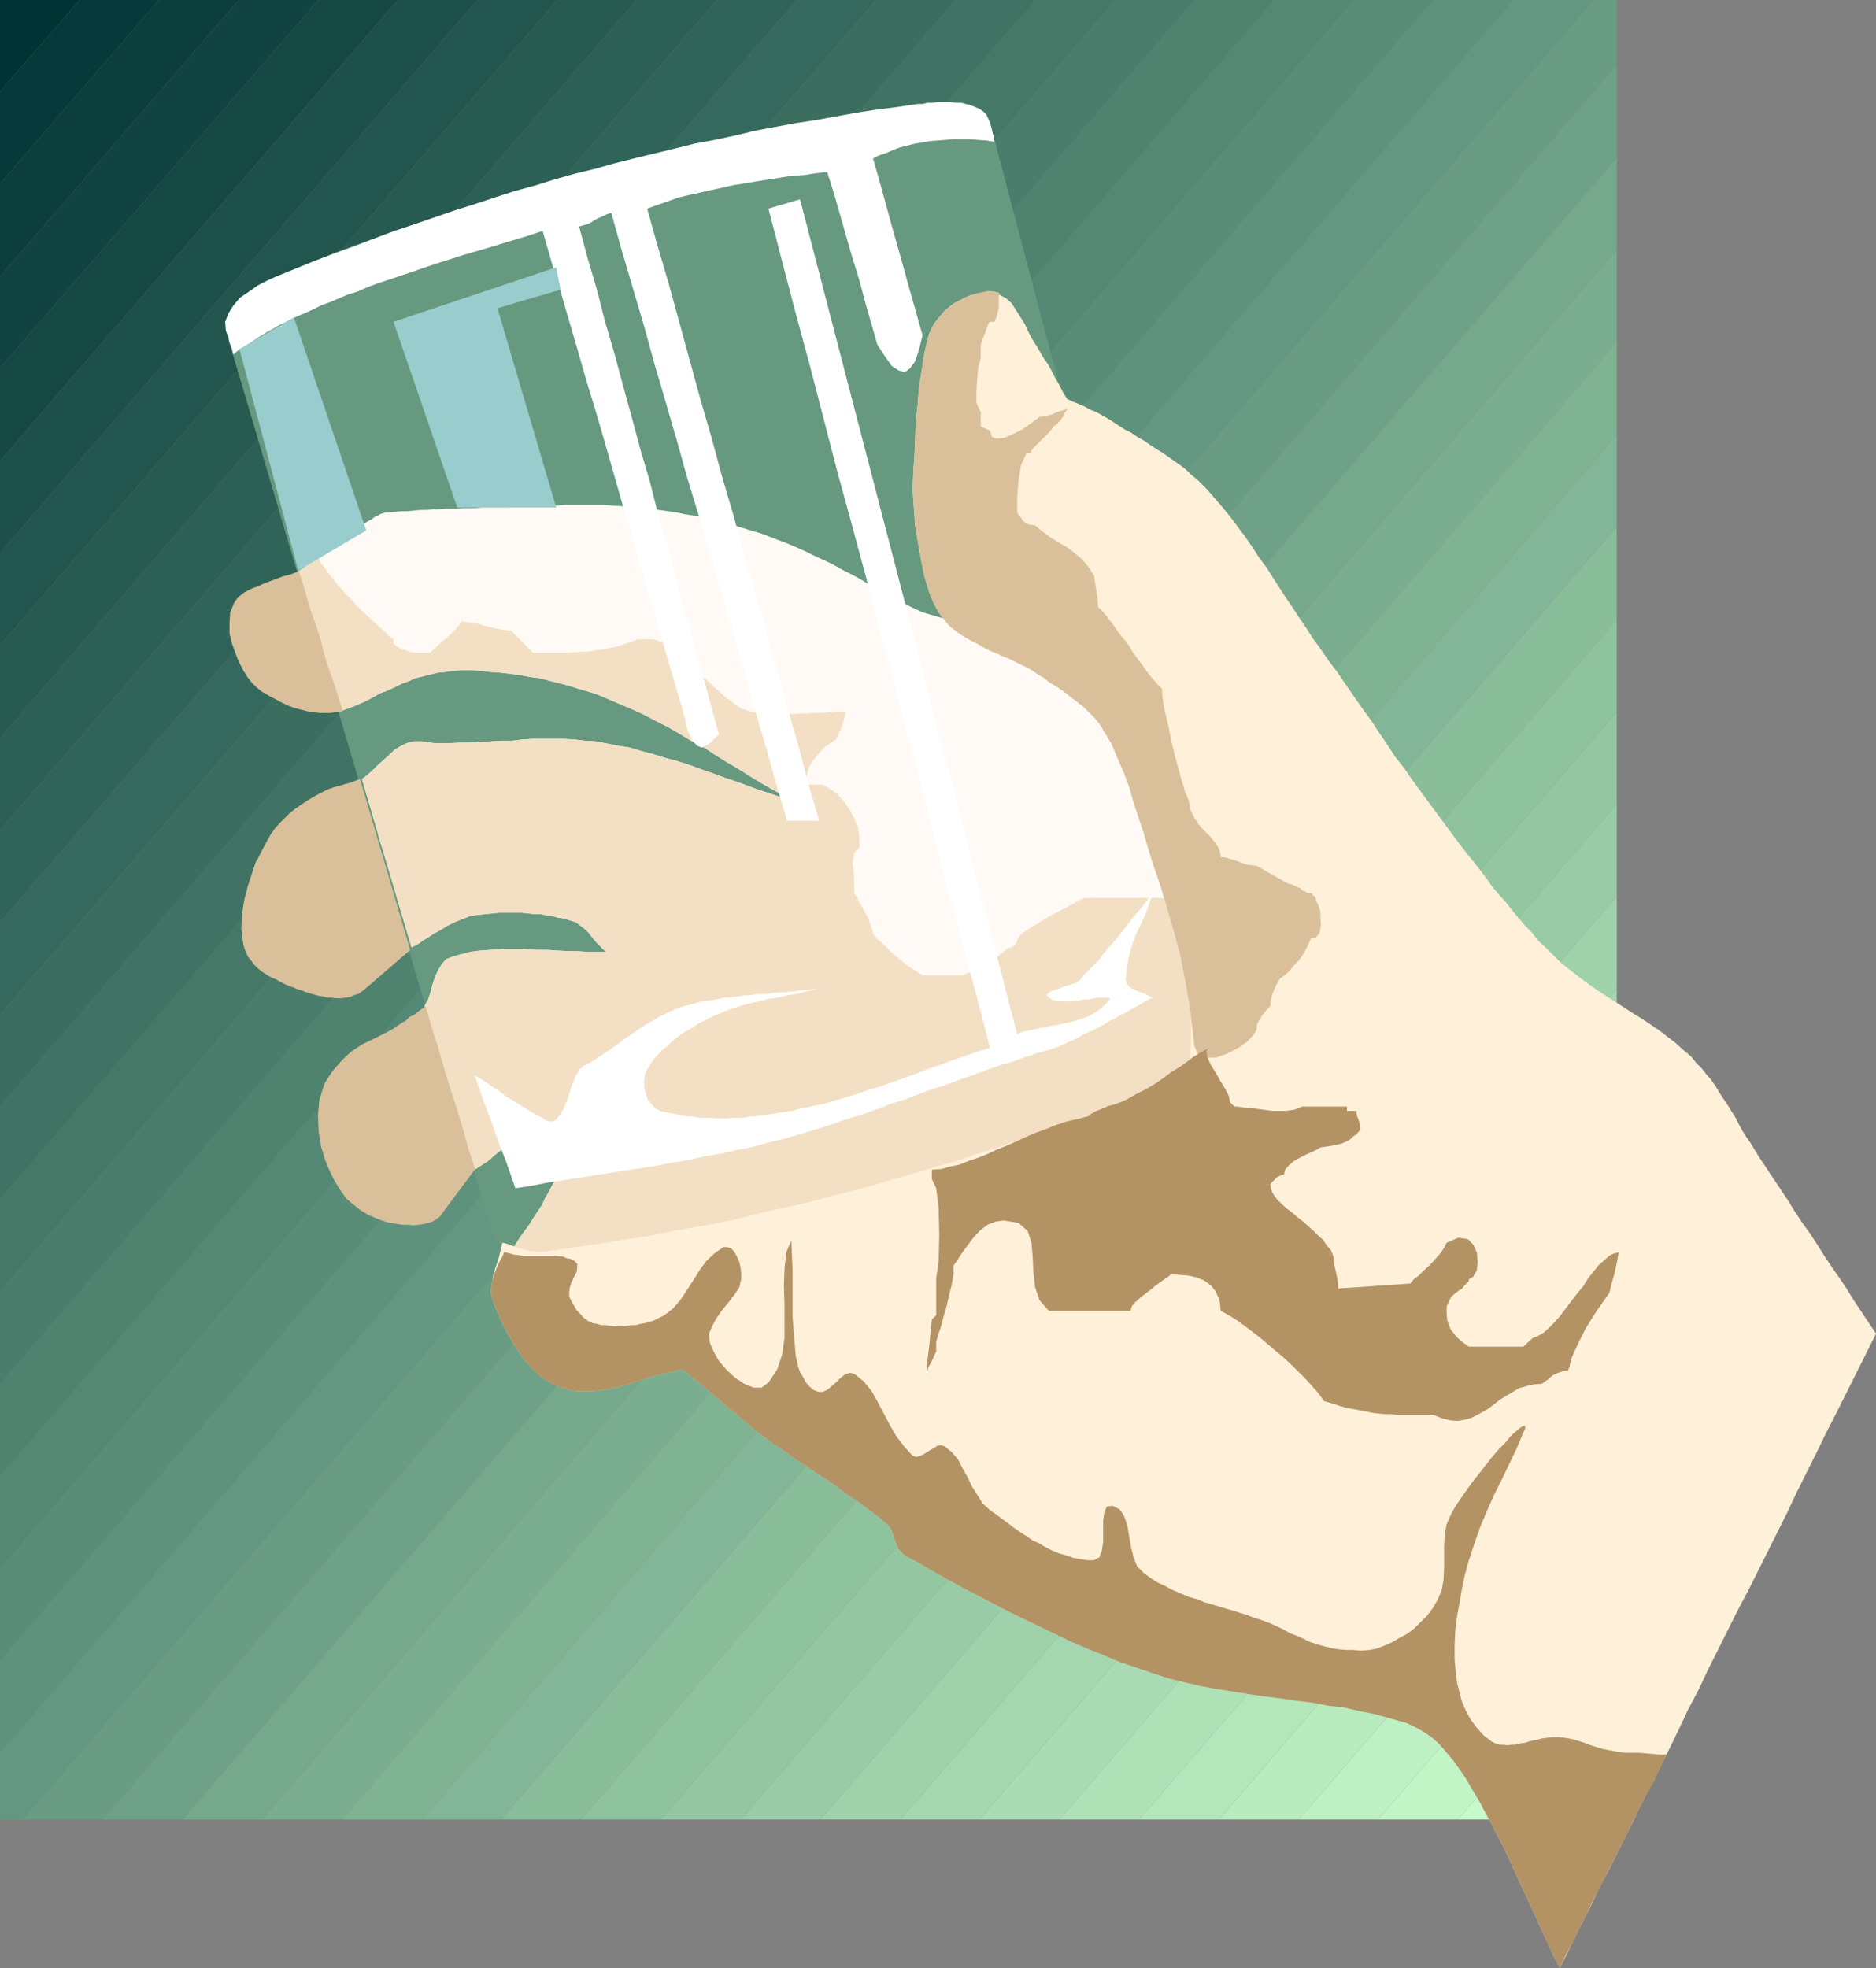
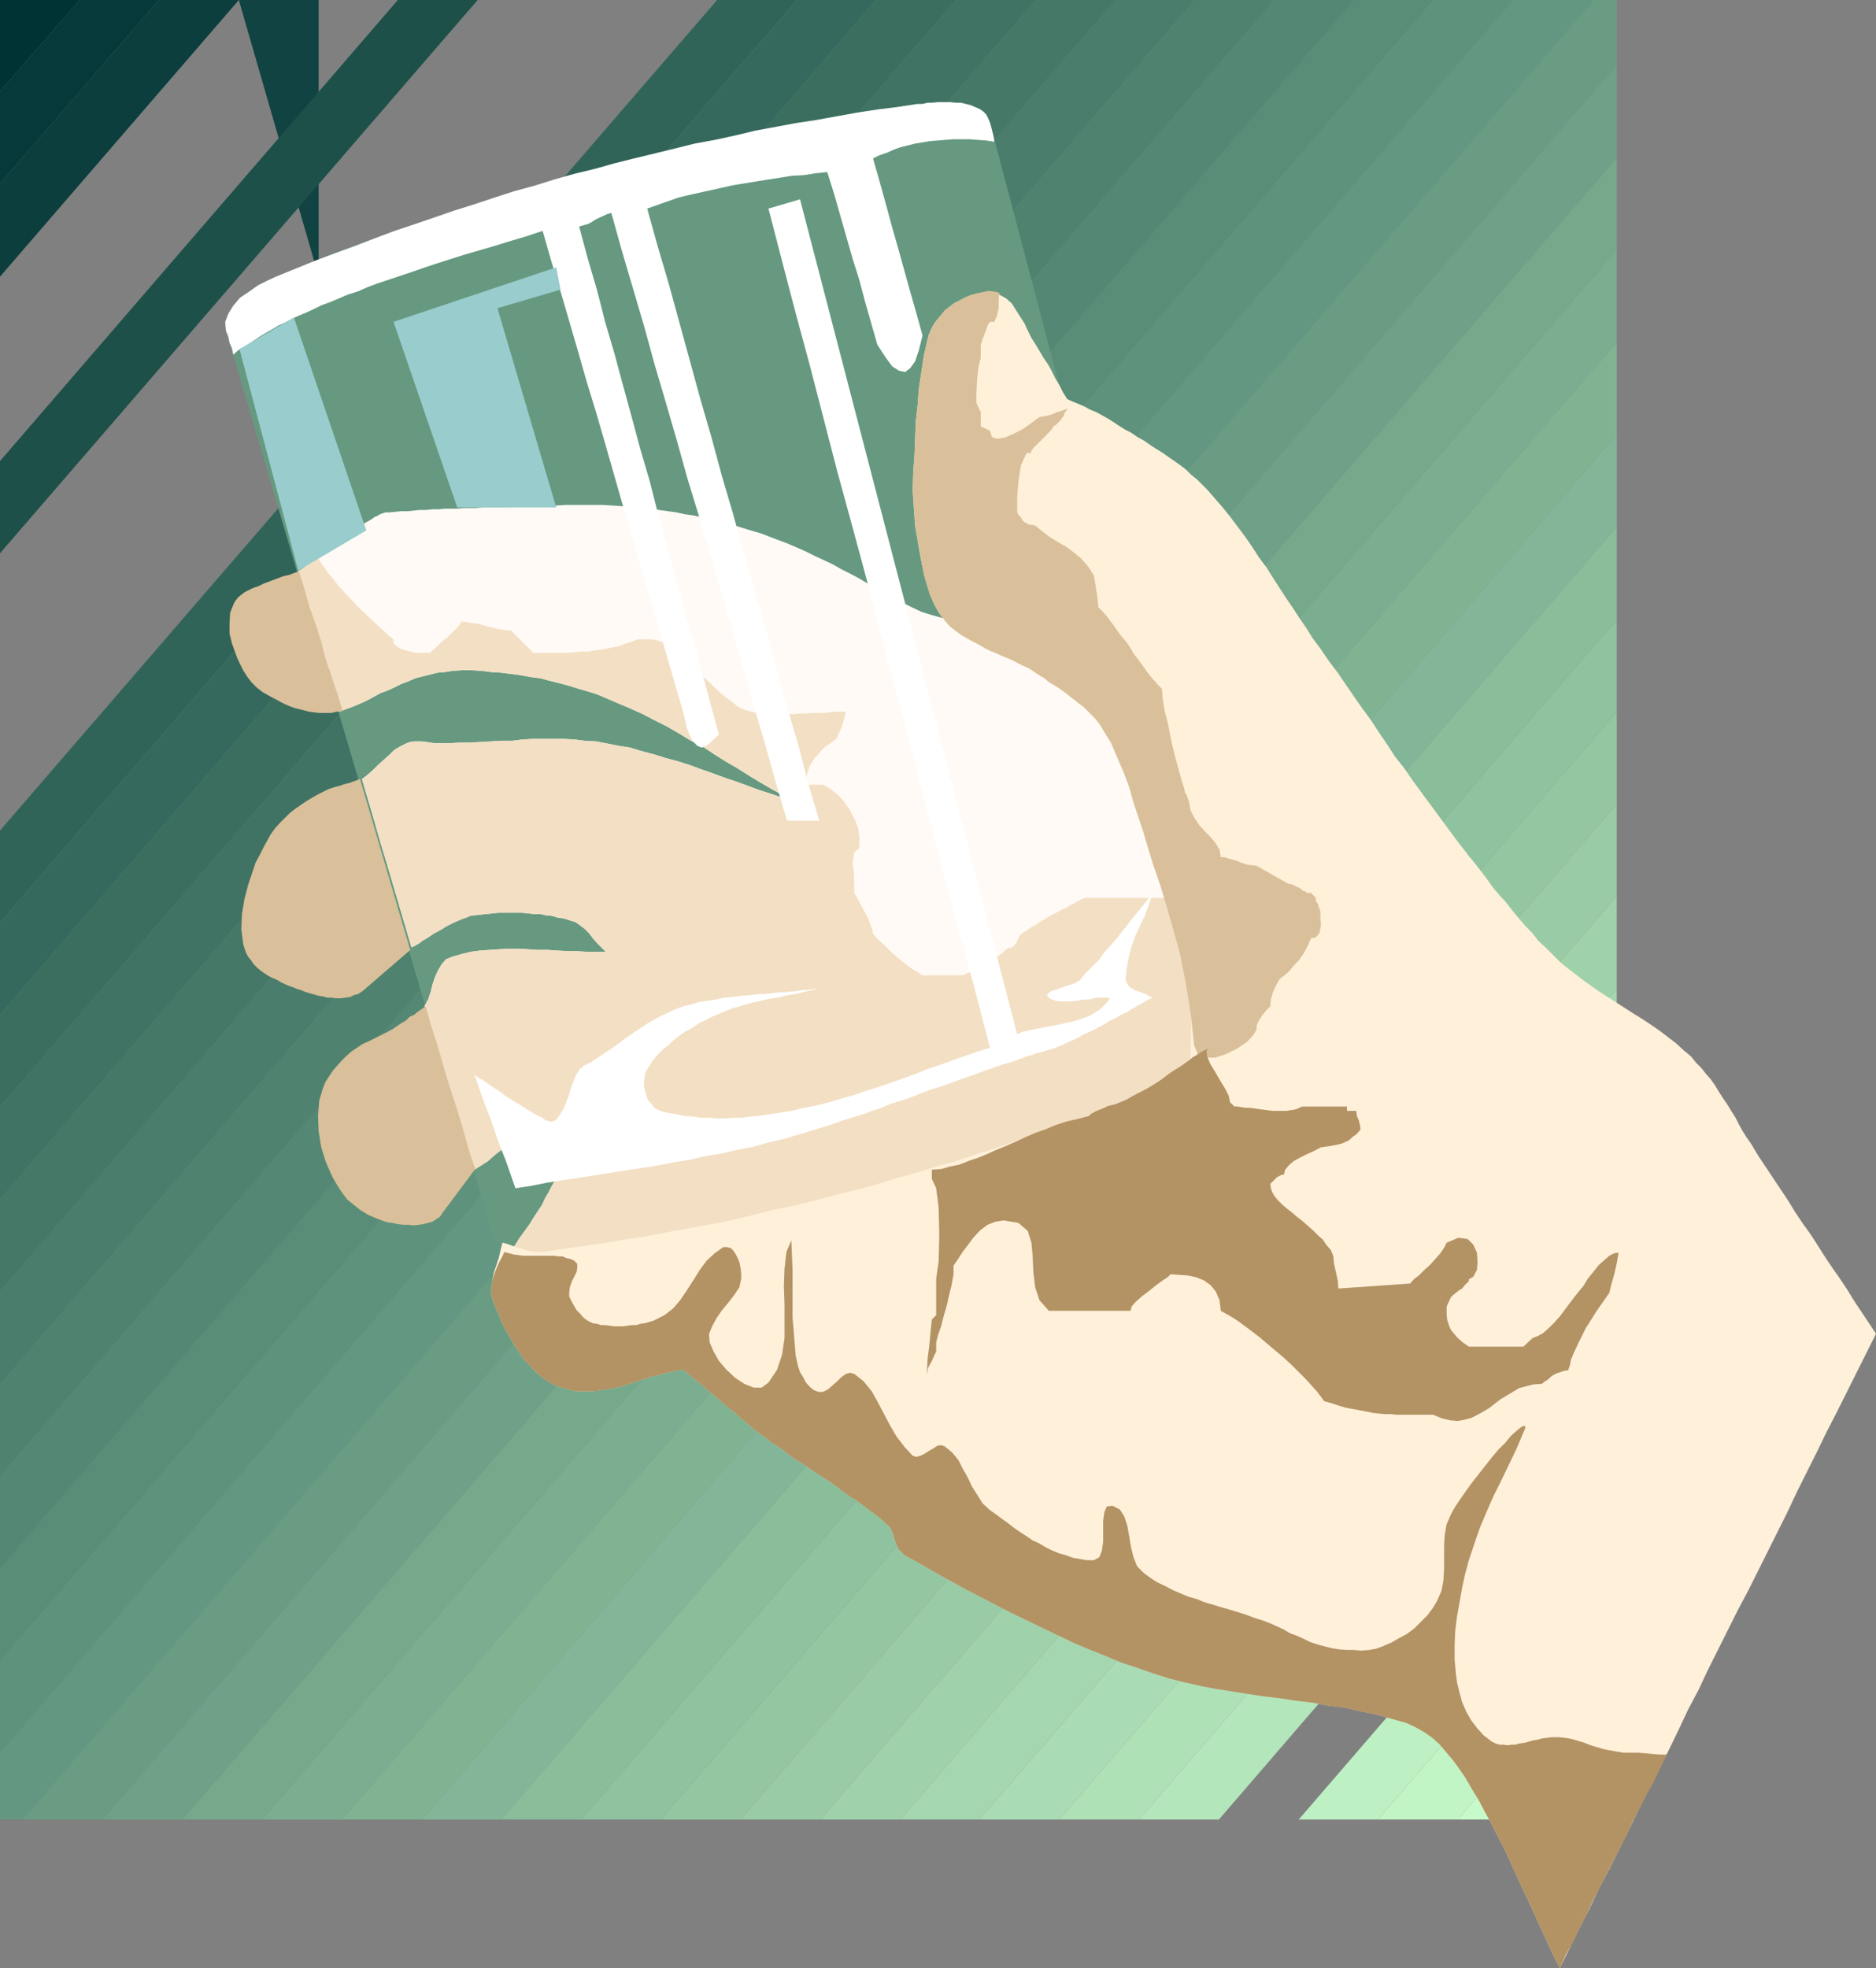
<svg xmlns="http://www.w3.org/2000/svg" xmlns:ns1="http://sodipodi.sourceforge.net/DTD/sodipodi-0.dtd" xmlns:ns2="http://www.inkscape.org/namespaces/inkscape" version="1.0" width="129.638mm" height="135.968mm" id="svg54" ns1:docname="Glass.wmf">
  <rect width="100%" height="100%" fill="#808080" stroke="none" />
  <ns1:namedview id="namedview54" pagecolor="#ffffff" bordercolor="#000000" borderopacity="0.25" ns2:showpageshadow="2" ns2:pageopacity="0.0" ns2:pagecheckerboard="0" ns2:deskcolor="#d1d1d1" ns2:document-units="mm" />
  <defs id="defs1">
    <pattern id="WMFhbasepattern" patternUnits="userSpaceOnUse" width="6" height="6" x="0" y="0" />
  </defs>
  <path style="fill:#003333;fill-opacity:1;fill-rule:evenodd;stroke:none" d="M 20.846,0 H 0 v 23.917 z" id="path1" />
  <path style="fill:#063939;fill-opacity:1;fill-rule:evenodd;stroke:none" d="M 20.846,0 H 41.531 L 0,47.996 v -24.079 z" id="path2" />
  <path style="fill:#0b3e3c;fill-opacity:1;fill-rule:evenodd;stroke:none" d="M 41.531,0 H 62.378 L 0,72.236 V 47.996 Z" id="path3" />
-   <path style="fill:#104341;fill-opacity:1;fill-rule:evenodd;stroke:none" d="M 62.378,0 H 83.224 L 0,96.153 V 72.236 Z" id="path4" />
-   <path style="fill:#154843;fill-opacity:1;fill-rule:evenodd;stroke:none" d="M 83.062,0 H 103.909 L 0,120.394 V 96.153 L 83.224,0 v 0 z" id="path5" />
+   <path style="fill:#104341;fill-opacity:1;fill-rule:evenodd;stroke:none" d="M 62.378,0 H 83.224 V 72.236 Z" id="path4" />
  <path style="fill:#1d5049;fill-opacity:1;fill-rule:evenodd;stroke:none" d="m 103.909,0 h 20.846 L 0,144.472 v -24.079 z" id="path6" />
-   <path style="fill:#22554e;fill-opacity:1;fill-rule:evenodd;stroke:none" d="m 124.755,0 h 20.846 L 0,168.551 v -24.079 z" id="path7" />
-   <path style="fill:#275a50;fill-opacity:1;fill-rule:evenodd;stroke:none" d="m 145.601,0 h 20.685 L 0,192.791 V 168.551 L 145.601,0 Z" id="path8" />
-   <path style="fill:#2c5f55;fill-opacity:1;fill-rule:evenodd;stroke:none" d="m 166.286,0 h 21.008 L 0,216.87 v -24.079 z" id="path9" />
  <path style="fill:#316458;fill-opacity:1;fill-rule:evenodd;stroke:none" d="m 187.294,0 h 20.846 L 0,240.949 v -24.079 z" id="path10" />
  <path style="fill:#36695d;fill-opacity:1;fill-rule:evenodd;stroke:none" d="m 208.141,0 h 20.685 L 0,265.027 V 240.949 Z" id="path11" />
  <path style="fill:#3b6e5f;fill-opacity:1;fill-rule:evenodd;stroke:none" d="m 228.825,0 h 20.846 L 0,289.106 V 265.027 L 228.825,0 Z" id="path12" />
  <path style="fill:#407364;fill-opacity:1;fill-rule:evenodd;stroke:none" d="m 249.672,0 h 20.846 L 0,313.185 v -24.079 z" id="path13" />
  <path style="fill:#457867;fill-opacity:1;fill-rule:evenodd;stroke:none" d="m 270.518,0 h 20.846 L 0,337.264 v -24.079 z" id="path14" />
  <path style="fill:#4a7d6c;fill-opacity:1;fill-rule:evenodd;stroke:none" d="m 291.203,0 h 20.846 L 0,361.504 V 337.264 L 291.364,0 v 0 z" id="path15" />
  <path style="fill:#50836f;fill-opacity:1;fill-rule:evenodd;stroke:none" d="m 312.049,0 h 20.846 L 0,385.583 v -24.079 z" id="path16" />
  <path style="fill:#558874;fill-opacity:1;fill-rule:evenodd;stroke:none" d="M 332.896,0 H 353.742 L 0,409.661 v -24.079 z" id="path17" />
  <path style="fill:#5a8d77;fill-opacity:1;fill-rule:evenodd;stroke:none" d="m 353.742,0 h 20.685 L 0,433.74 v -24.079 z" id="path18" />
  <path style="fill:#5f927c;fill-opacity:1;fill-rule:evenodd;stroke:none" d="m 374.427,0 h 20.846 L 0,457.819 v -24.079 z" id="path19" />
  <path style="fill:#649781;fill-opacity:1;fill-rule:evenodd;stroke:none" d="m 395.273,0 h 21.008 L 5.979,475.11 H 0 V 457.819 Z" id="path20" />
  <path style="fill:#699c83;fill-opacity:1;fill-rule:evenodd;stroke:none" d="m 416.281,0 h 5.979 V 16.968 L 26.826,475.11 H 5.979 Z" id="path21" />
  <path style="fill:#6ea188;fill-opacity:1;fill-rule:evenodd;stroke:none" d="M 422.26,16.968 V 41.209 L 47.672,475.11 H 26.826 Z" id="path22" />
  <path style="fill:#76a98b;fill-opacity:1;fill-rule:evenodd;stroke:none" d="M 422.26,41.047 V 65.287 L 68.518,475.11 H 47.672 L 422.26,41.209 v 0 z" id="path23" />
  <path style="fill:#7bae90;fill-opacity:1;fill-rule:evenodd;stroke:none" d="m 422.26,65.287 v 24.079 L 89.365,475.11 H 68.518 Z" id="path24" />
  <path style="fill:#80b392;fill-opacity:1;fill-rule:evenodd;stroke:none" d="M 422.26,89.366 V 113.445 L 110.211,475.11 H 89.365 L 422.26,89.366 Z" id="path25" />
  <path style="fill:#83b698;fill-opacity:1;fill-rule:evenodd;stroke:none" d="m 422.26,113.445 v 24.079 L 130.896,475.11 h -20.685 z" id="path26" />
  <path style="fill:#8abd9a;fill-opacity:1;fill-rule:evenodd;stroke:none" d="m 422.26,137.523 v 24.24 L 151.742,475.11 h -20.846 z" id="path27" />
  <path style="fill:#8fc29f;fill-opacity:1;fill-rule:evenodd;stroke:none" d="M 422.26,161.764 V 185.842 L 172.589,475.11 h -20.846 z" id="path28" />
  <path style="fill:#94c7a1;fill-opacity:1;fill-rule:evenodd;stroke:none" d="m 422.26,185.842 v 24.079 L 193.435,475.11 H 172.589 Z" id="path29" />
  <path style="fill:#99cca6;fill-opacity:1;fill-rule:evenodd;stroke:none" d="m 422.26,209.921 v 24.079 L 214.281,475.11 H 193.435 L 422.26,209.921 Z" id="path30" />
  <path style="fill:#9fd2aa;fill-opacity:1;fill-rule:evenodd;stroke:none" d="m 422.26,234 v 24.24 L 235.128,475.11 h -20.846 z" id="path31" />
  <path style="fill:#a4d7af;fill-opacity:1;fill-rule:evenodd;stroke:none" d="m 422.26,258.24 v 24.079 L 255.813,475.11 H 235.128 L 422.26,258.24 Z" id="path32" />
  <path style="fill:#a9dcb4;fill-opacity:1;fill-rule:evenodd;stroke:none" d="m 422.26,282.319 v 24.079 L 276.659,475.11 h -20.846 z" id="path33" />
  <path style="fill:#aee1b6;fill-opacity:1;fill-rule:evenodd;stroke:none" d="m 422.26,306.398 v 24.079 L 297.505,475.11 h -20.846 z" id="path34" />
  <path style="fill:#b3e6bb;fill-opacity:1;fill-rule:evenodd;stroke:none" d="m 422.26,330.476 v 24.079 L 318.352,475.11 H 297.505 L 422.26,330.476 Z" id="path35" />
-   <path style="fill:#b8ebbe;fill-opacity:1;fill-rule:evenodd;stroke:none" d="m 422.26,354.555 v 24.24 l -83.062,96.315 h -20.846 z" id="path36" />
  <path style="fill:#bdf0c3;fill-opacity:1;fill-rule:evenodd;stroke:none" d="m 422.26,378.795 v 24.079 l -62.378,72.236 h -20.685 z" id="path37" />
  <path style="fill:#c2f5c5;fill-opacity:1;fill-rule:evenodd;stroke:none" d="m 422.26,402.874 v 24.079 l -41.531,48.157 h -20.846 l 62.378,-72.236 z" id="path38" />
  <path style="fill:#c7faca;fill-opacity:1;fill-rule:evenodd;stroke:none" d="m 422.26,426.953 v 24.079 l -20.685,24.079 h -20.846 l 41.531,-48.157 z" id="path39" />
  <path style="fill:#ccffcc;fill-opacity:1;fill-rule:evenodd;stroke:none" d="m 422.26,451.031 v 24.079 h -20.685 l 20.685,-24.079 z" id="path40" />
  <path style="fill:#669980;fill-opacity:1;fill-rule:evenodd;stroke:none" d="M 128.633,322.073 58.984,86.296 l -0.162,-2.262 0.808,-2.262 1.293,-1.939 1.778,-2.101 2.262,-1.616 2.424,-1.616 2.424,-1.293 2.262,-0.97 5.171,-2.101 5.171,-2.101 5.171,-2.101 5.333,-1.939 5.01,-1.778 5.171,-1.939 5.333,-1.778 5.171,-1.778 5.171,-1.778 5.171,-1.616 5.333,-1.778 5.01,-1.616 5.333,-1.454 5.171,-1.616 5.171,-1.454 5.333,-1.293 5.171,-1.454 5.171,-1.293 5.333,-1.293 5.333,-1.293 5.171,-1.293 5.333,-0.97 5.171,-1.131 5.333,-1.131 5.333,-1.131 5.171,-0.97 5.333,-0.808 5.333,-0.97 5.333,-0.808 5.333,-0.97 5.171,-0.646 5.333,-0.808 h 1.293 l 1.293,-0.323 h 1.293 l 1.616,-0.162 h 1.293 1.454 l 1.616,0.162 h 1.293 l 1.454,0.323 1.293,0.323 1.131,0.485 1.131,0.485 0.808,0.646 0.97,0.808 0.485,0.97 0.485,1.131 60.277,228.505 0.323,2.101 0.162,2.424 -0.162,2.424 -0.323,2.424 -0.808,2.262 -0.97,2.101 -1.293,1.616 -1.778,1.293 -4.848,2.262 -4.848,2.586 -5.01,2.424 -5.01,2.424 -5.01,2.101 -5.01,2.262 -5.171,2.101 -5.171,1.939 -5.171,2.101 -5.171,1.939 -5.333,1.616 -5.333,1.939 -5.333,1.616 -5.333,1.778 -5.333,1.454 -5.494,1.616 -5.333,1.454 -5.494,1.454 -5.656,1.454 -5.494,1.293 -5.494,1.131 -5.818,1.293 -5.656,1.293 -5.494,0.97 -5.818,0.97 -5.818,1.131 -5.656,0.97 -5.818,0.808 -5.818,0.97 -5.818,0.808 -5.818,0.808 -5.818,0.646 -1.778,0.162 -1.616,-0.162 -1.939,-0.162 -1.778,-0.485 -1.616,-0.646 -1.454,-0.808 -1.131,-1.131 -0.646,-1.293 v 0 z" id="path41" />
  <path style="fill:#fffaf5;fill-opacity:1;fill-rule:evenodd;stroke:none" d="m 88.557,185.842 -1.293,-4.525 -1.454,-4.525 -1.293,-4.686 -1.293,-4.686 -1.293,-4.525 -1.454,-4.525 -1.293,-4.686 -1.293,-4.525 1.293,-0.808 1.131,-0.97 1.293,-0.97 1.454,-0.808 1.131,-0.97 1.293,-0.808 1.131,-0.97 1.293,-0.97 1.131,-0.808 1.293,-0.97 1.454,-0.808 1.131,-0.97 1.293,-0.808 1.131,-0.97 1.454,-0.808 1.131,-0.808 0.485,-0.162 0.323,-0.162 0.485,-0.323 0.485,-0.162 0.485,-0.162 0.485,-0.162 h 0.485 0.485 l 1.616,-0.162 1.616,-0.162 h 1.616 l 1.616,-0.162 1.616,-0.162 h 1.616 l 1.616,-0.162 h 1.616 l 1.616,-0.162 h 1.616 1.616 l 1.616,-0.162 h 1.616 1.616 l 1.616,-0.162 h 1.616 2.424 2.586 l 2.424,-0.162 h 2.586 l 2.424,-0.162 2.586,-0.162 h 2.586 l 2.424,-0.162 h 2.586 2.424 2.586 2.424 l 2.586,0.162 2.424,0.162 2.586,0.162 2.424,0.162 2.262,0.323 2.262,0.323 2.262,0.323 2.262,0.323 2.262,0.485 2.262,0.323 2.262,0.485 2.101,0.646 2.262,0.485 2.101,0.646 2.424,0.485 2.101,0.646 2.101,0.646 2.262,0.646 2.101,0.808 2.101,0.808 2.586,0.97 2.262,0.97 2.586,1.131 2.262,1.131 2.424,1.131 2.424,1.131 2.262,1.293 2.262,1.131 2.424,1.293 2.424,1.454 2.262,1.131 2.262,1.293 2.262,1.293 2.424,1.293 2.262,1.131 2.424,1.131 2.101,0.646 2.262,0.646 1.939,0.485 2.262,0.323 1.939,0.485 2.262,0.485 2.101,0.323 2.101,0.485 2.101,0.646 2.101,0.485 2.101,0.646 1.939,0.646 2.262,0.646 1.778,0.646 2.101,0.97 1.778,0.97 1.616,0.97 1.616,0.808 1.454,1.131 1.616,0.97 1.454,1.131 1.454,1.131 1.454,1.131 1.454,1.293 1.293,1.293 1.454,1.293 1.131,1.454 1.131,1.293 1.131,1.616 1.131,1.293 0.97,1.616 0.97,1.616 2.586,5.01 2.262,5.333 1.939,5.494 1.616,5.494 1.616,5.656 1.293,5.494 1.454,5.818 1.293,5.494 1.293,5.333 1.293,5.171 1.293,5.333 1.131,5.333 0.808,5.494 0.808,5.171 0.323,5.494 0.162,5.333 -0.162,1.454 -0.646,1.293 -0.808,1.131 -1.131,1.131 -1.293,0.97 -1.454,0.97 -1.454,0.646 -1.293,0.646 -2.101,0.97 -2.101,1.131 -2.101,0.808 -1.939,0.97 -2.262,0.808 -2.101,0.97 -2.101,0.97 -2.101,0.97 -2.101,0.97 -2.101,0.808 -2.101,0.97 -2.262,0.808 -1.939,0.97 -2.262,0.97 -2.101,0.808 -2.262,0.808 -2.101,0.97 -2.101,0.808 -2.101,0.808 -2.262,0.808 -2.101,0.808 -2.101,0.808 -2.262,0.808 -2.101,0.808 -2.101,0.808 -2.262,0.646 -2.101,0.808 -2.262,0.808 -2.101,0.646 -2.262,0.808 -2.262,0.646 -2.101,0.646 -3.878,1.293 -4.04,1.293 -4.04,1.131 -4.04,1.131 -4.04,0.97 -4.04,1.131 -4.04,0.97 -4.04,0.97 -4.202,0.97 -3.878,0.97 -4.202,0.808 -4.202,0.97 -4.04,0.646 -4.04,0.808 -4.04,0.808 -4.202,0.646 -2.586,0.485 -2.909,0.323 -2.586,0.323 -2.747,0.323 -2.747,0.323 h -2.747 l -2.586,0.323 -2.909,0.162 -2.586,0.162 h -2.909 l -2.586,0.323 h -2.747 l -2.909,0.162 -2.586,0.162 -2.747,0.323 -2.747,0.162 1.131,-1.778 1.293,-1.778 1.131,-1.778 1.131,-1.778 1.293,-1.778 1.293,-1.778 0.97,-1.616 1.293,-1.939 0.97,-1.454 0.808,-1.778 0.97,-1.616 0.808,-1.616 0.97,-1.616 0.808,-1.616 0.808,-1.616 0.97,-1.616 -1.131,-0.97 -1.293,-0.97 -1.131,-0.97 -1.131,-0.97 -1.131,-0.97 -1.131,-0.646 -1.293,-0.323 -1.293,-0.162 -1.939,0.323 -1.939,0.808 -1.778,0.97 -1.778,1.131 -1.616,1.293 -1.616,1.454 -1.778,1.131 -1.778,1.131 -1.616,-5.333 -1.616,-5.333 -1.616,-5.333 -1.616,-5.333 -1.616,-5.333 -1.616,-5.333 -1.616,-5.333 -1.778,-5.333 0.97,-1.778 0.646,-1.939 0.485,-1.939 0.646,-1.939 0.808,-1.778 0.97,-1.616 1.131,-1.293 1.616,-0.646 2.262,-0.646 2.586,-0.646 2.424,-0.323 2.424,-0.162 2.424,-0.162 2.586,-0.162 h 2.586 l 2.586,0.162 2.424,0.162 h 2.586 l 2.586,0.162 2.586,0.162 h 2.424 l 2.586,0.162 h 2.586 2.424 l -1.131,-1.131 -1.131,-1.131 -1.131,-1.293 -0.97,-1.293 -1.131,-1.131 -1.293,-0.97 -1.131,-0.808 -1.616,-0.485 -1.454,-0.485 -1.454,-0.162 -1.616,-0.485 -1.616,-0.162 -1.454,-0.323 h -1.616 l -1.454,-0.162 -1.616,-0.162 h -1.616 -1.454 -1.616 -1.616 l -1.454,0.162 -1.616,0.162 -1.616,0.162 -1.454,0.162 -1.131,0.162 -1.131,0.485 -0.97,0.323 -1.131,0.485 -1.131,0.485 -0.97,0.485 -0.97,0.485 -0.97,0.646 -1.131,0.646 -0.97,0.485 -0.97,0.646 -0.97,0.646 -1.131,0.646 -0.808,0.646 -1.131,0.646 -0.97,0.485 -1.616,-5.494 -1.616,-5.494 -1.616,-5.494 -1.616,-5.494 -1.616,-5.333 -1.616,-5.656 -1.616,-5.494 -1.616,-5.494 1.454,-1.131 1.454,-1.293 1.293,-1.293 1.454,-1.293 1.454,-1.293 1.293,-1.293 1.616,-0.97 1.616,-0.808 0.97,-0.323 0.97,-0.162 h 1.131 0.97 l 1.131,0.162 1.131,0.162 1.131,0.162 h 0.97 2.586 l 2.909,-0.162 h 2.586 l 2.747,-0.162 2.909,-0.162 2.586,-0.162 h 2.909 l 2.586,-0.323 2.747,-0.162 h 2.747 2.747 2.747 l 2.747,0.162 2.586,0.323 2.909,0.162 2.586,0.485 3.232,0.646 3.07,0.485 3.232,0.97 3.07,0.808 3.07,0.97 3.07,0.808 3.07,0.97 3.07,1.131 3.232,1.131 3.07,1.131 2.909,0.97 3.07,1.131 3.07,1.131 3.07,0.97 3.232,1.131 3.07,1.131 -3.07,-1.778 -3.232,-1.778 -3.07,-1.778 -2.909,-1.778 -3.07,-1.939 -3.07,-1.778 -3.07,-1.939 -2.909,-1.939 -3.232,-1.616 -2.909,-1.778 -3.07,-1.778 -3.232,-1.616 -3.07,-1.616 -3.232,-1.454 -3.07,-1.293 -3.394,-1.454 -2.262,-0.97 -2.586,-0.808 -2.262,-0.646 -2.586,-0.808 -2.424,-0.646 -2.586,-0.646 -2.424,-0.646 -2.586,-0.323 -2.586,-0.485 -2.424,-0.323 -2.586,-0.323 -2.586,-0.162 -2.586,-0.323 -2.586,-0.162 h -2.424 l -2.586,0.162 -1.939,0.323 -1.939,0.162 -1.939,0.485 -1.939,0.485 -1.939,0.485 -1.778,0.808 -1.778,0.646 -1.939,0.97 -1.778,0.808 -1.778,0.646 -1.778,0.97 -1.778,0.97 -1.778,0.808 -1.939,0.808 -1.778,0.646 z" id="path42" />
  <path style="fill:#f3dfc3;fill-opacity:1;fill-rule:evenodd;stroke:none" d="m 309.302,233.192 1.293,5.333 1.293,5.171 1.293,5.333 1.131,5.333 0.808,5.494 0.808,5.171 0.323,5.494 0.162,5.333 -0.162,1.454 -0.646,1.293 -0.808,1.131 -1.131,1.131 -1.293,0.97 -1.454,0.97 -1.454,0.646 -1.293,0.646 -2.101,0.97 -2.101,1.131 -2.101,0.808 -1.939,0.97 -2.262,0.808 -2.101,0.97 -2.101,0.97 -2.101,0.97 -2.101,0.97 -2.101,0.808 -2.101,0.97 -2.262,0.808 -1.939,0.97 -2.262,0.97 -2.101,0.808 -2.262,0.808 -2.101,0.97 -2.101,0.808 -2.101,0.808 -2.262,0.808 -2.101,0.808 -2.101,0.808 -2.262,0.808 -2.101,0.808 -2.101,0.808 -2.262,0.646 -2.101,0.808 -2.262,0.808 -2.101,0.646 -2.262,0.808 -2.262,0.646 -2.101,0.646 -3.878,1.293 -4.04,1.293 -4.04,1.131 -4.04,1.131 -4.04,0.97 -4.04,1.131 -4.04,0.97 -4.04,0.97 -4.202,0.97 -3.878,0.97 -4.202,0.808 -4.202,0.97 -4.04,0.646 -4.04,0.808 -4.04,0.808 -4.202,0.646 -2.586,0.485 -2.909,0.323 -2.586,0.323 -2.747,0.323 -2.747,0.323 h -2.747 l -2.586,0.323 -2.909,0.162 -2.586,0.162 h -2.909 l -2.586,0.323 h -2.747 l -2.909,0.162 -2.586,0.162 -2.747,0.323 -2.747,0.162 1.131,-1.778 1.293,-1.778 1.131,-1.778 1.131,-1.778 1.293,-1.778 1.293,-1.778 0.97,-1.616 1.293,-1.939 0.97,-1.454 0.808,-1.778 0.97,-1.616 0.808,-1.616 0.97,-1.616 0.808,-1.616 0.808,-1.616 0.97,-1.616 -1.131,-0.97 -1.293,-0.97 -1.131,-0.97 -1.131,-0.97 -1.131,-0.97 -1.131,-0.646 -1.293,-0.323 -1.293,-0.162 -1.939,0.323 -1.939,0.808 -1.778,0.97 -1.778,1.131 -1.616,1.293 -1.616,1.454 -1.778,1.131 -1.778,1.131 -1.616,-5.333 -1.616,-5.333 -1.616,-5.333 -1.616,-5.333 -1.616,-5.333 -1.616,-5.333 -1.616,-5.333 -1.778,-5.333 0.97,-1.778 0.646,-1.939 0.485,-1.939 0.646,-1.939 0.808,-1.778 0.97,-1.616 1.131,-1.293 1.616,-0.646 2.262,-0.646 2.586,-0.646 2.424,-0.323 2.424,-0.162 2.424,-0.162 2.586,-0.162 h 2.586 l 2.586,0.162 2.424,0.162 h 2.586 l 2.586,0.162 2.586,0.162 h 2.424 l 2.586,0.162 h 2.586 2.424 l -1.131,-1.131 -1.131,-1.131 -1.131,-1.293 -0.97,-1.293 -1.131,-1.131 -1.293,-0.97 -1.131,-0.808 -1.616,-0.485 -1.454,-0.485 -1.454,-0.162 -1.616,-0.485 -1.616,-0.162 -1.454,-0.323 h -1.616 l -1.454,-0.162 -1.616,-0.162 h -1.616 -1.454 -1.616 -1.616 l -1.454,0.162 -1.616,0.162 -1.616,0.162 -1.454,0.162 -1.131,0.162 -1.131,0.485 -0.97,0.323 -1.131,0.485 -1.131,0.485 -0.97,0.485 -0.97,0.485 -0.97,0.646 -1.131,0.646 -0.97,0.485 -0.97,0.646 -0.97,0.646 -1.131,0.646 -0.808,0.646 -1.131,0.646 -0.97,0.485 -1.616,-5.494 -1.616,-5.494 -1.616,-5.494 -1.616,-5.494 -1.616,-5.333 -1.616,-5.656 -1.616,-5.494 -1.616,-5.494 1.454,-1.131 1.454,-1.293 1.293,-1.293 1.454,-1.293 1.454,-1.293 1.293,-1.293 1.616,-0.97 1.616,-0.808 0.97,-0.323 0.97,-0.162 h 1.131 0.97 l 1.131,0.162 1.131,0.162 1.131,0.162 h 0.97 2.586 l 2.909,-0.162 h 2.586 l 2.747,-0.162 2.909,-0.162 2.586,-0.162 h 2.909 l 2.586,-0.323 2.747,-0.162 h 2.747 2.747 2.747 l 2.747,0.162 2.586,0.323 2.909,0.162 2.586,0.485 3.232,0.646 3.07,0.485 3.232,0.97 3.07,0.808 3.07,0.97 3.07,0.808 3.07,0.97 3.07,1.131 3.232,1.131 3.07,1.131 2.909,0.97 3.07,1.131 3.07,1.131 3.07,0.97 3.232,1.131 3.07,1.131 -3.07,-1.778 -3.232,-1.778 -3.07,-1.778 -2.909,-1.778 -3.07,-1.939 -3.07,-1.778 -3.07,-1.939 -2.909,-1.939 -3.232,-1.616 -2.909,-1.778 -3.07,-1.778 -3.232,-1.616 -3.07,-1.616 -3.232,-1.454 -3.07,-1.293 -3.394,-1.454 -2.262,-0.97 -2.586,-0.808 -2.262,-0.646 -2.586,-0.808 -2.424,-0.646 -2.586,-0.646 -2.424,-0.646 -2.586,-0.323 -2.586,-0.485 -2.424,-0.323 -2.586,-0.323 -2.586,-0.162 -2.586,-0.323 -2.586,-0.162 h -2.424 l -2.586,0.162 -1.939,0.323 -1.939,0.162 -1.939,0.485 -1.939,0.485 -1.939,0.485 -1.778,0.808 -1.778,0.646 -1.939,0.97 -1.778,0.808 -1.778,0.646 -1.778,0.97 -1.778,0.97 -1.778,0.808 -1.939,0.808 -1.778,0.646 -1.778,0.646 -1.293,-4.525 -1.454,-4.525 -1.293,-4.686 -1.293,-4.686 -1.293,-4.525 -1.454,-4.525 -1.293,-4.686 -1.293,-4.525 0.646,-0.323 0.646,-0.485 0.646,-0.485 0.646,-0.485 0.646,-0.323 0.646,-0.646 0.646,-0.323 0.646,-0.485 0.808,1.454 0.97,1.293 0.97,1.454 1.131,1.293 1.131,1.454 1.293,1.454 1.131,1.293 1.454,1.454 1.293,1.454 1.293,1.293 1.454,1.293 1.454,1.454 1.293,1.131 1.454,1.293 1.293,1.293 1.293,0.97 v 1.131 l 0.97,0.808 1.131,0.646 1.131,0.323 1.131,0.323 1.293,0.323 h 1.293 1.131 1.454 l 0.646,-0.646 1.131,-0.97 1.293,-1.293 1.454,-1.131 1.454,-1.454 1.131,-1.131 0.808,-0.97 0.323,-0.646 1.293,0.162 1.616,0.323 1.454,0.162 1.616,0.485 1.778,0.485 1.616,0.323 1.778,0.323 1.778,0.162 5.818,5.818 h 1.939 1.616 1.939 1.778 1.616 l 1.778,-0.162 1.778,-0.162 h 1.778 l 1.616,-0.323 1.778,-0.162 1.616,-0.323 1.616,-0.323 1.616,-0.323 1.616,-0.646 1.616,-0.485 1.616,-0.646 h 3.555 l 0.97,0.162 0.97,0.323 1.293,0.323 1.131,0.646 0.97,0.808 0.808,0.808 0.646,0.808 0.323,0.808 0.485,0.162 0.646,0.485 0.97,0.646 0.808,0.808 1.293,1.131 1.131,0.97 1.454,1.293 1.293,1.131 1.454,1.454 1.293,1.131 1.454,1.293 1.454,0.97 1.293,1.131 1.293,0.808 1.454,0.485 1.131,0.323 1.454,0.323 h 1.616 l 1.616,0.162 1.616,0.162 h 1.616 1.616 1.616 l 1.616,-0.162 h 1.616 l 1.454,-0.162 h 1.616 1.616 l 1.293,-0.162 1.616,-0.162 h 1.293 1.454 l -0.485,2.101 -0.646,2.101 -0.808,1.616 -0.485,1.293 -1.616,1.131 -1.616,1.131 -1.293,1.454 -1.293,1.454 -1.131,1.778 -0.646,1.939 -0.485,1.939 -0.162,2.262 -1.131,-1.131 h 5.818 l 1.939,1.131 1.778,1.293 1.778,1.939 1.454,2.101 1.293,2.424 0.97,2.424 0.323,2.586 v 2.586 l -1.293,1.131 -0.485,2.909 0.162,1.131 0.162,1.939 0.162,4.848 0.646,0.97 0.646,1.293 0.808,1.454 0.808,1.454 0.808,1.616 0.485,1.454 0.485,1.293 0.162,0.97 1.293,1.454 1.616,1.454 1.454,1.454 1.616,1.454 1.778,1.454 1.616,1.293 1.778,1.131 1.778,1.131 h 10.504 l 1.454,-0.646 1.616,-0.485 1.454,-0.808 1.616,-0.808 1.454,-0.808 1.454,-1.293 1.454,-1.131 1.293,-1.131 0.97,-0.162 0.485,-0.323 0.485,-0.485 0.323,-0.485 0.162,-0.485 0.323,-0.646 0.323,-0.646 0.485,-0.485 0.97,-0.646 0.97,-0.646 0.97,-0.646 0.97,-0.485 1.131,-0.808 1.131,-0.646 0.97,-0.646 1.293,-0.646 0.97,-0.485 1.131,-0.646 1.131,-0.485 0.97,-0.646 1.131,-0.485 0.97,-0.646 0.97,-0.485 0.808,-0.323 h 24.886 l 1.131,-1.293 z" id="path43" />
  <path style="fill:#fff0d9;fill-opacity:1;fill-rule:evenodd;stroke:none" d="m 489.971,348.252 -1.939,-2.909 -1.939,-2.909 -1.939,-2.909 -1.778,-2.909 -1.939,-2.909 -1.939,-2.747 -1.939,-2.909 -1.939,-3.07 -1.778,-2.747 -2.101,-2.909 -1.939,-2.909 -1.778,-2.909 -1.939,-2.909 -1.939,-2.909 -1.939,-2.909 -1.939,-2.909 -0.97,-1.616 -0.97,-1.616 -1.131,-1.616 -1.131,-1.778 -0.97,-1.778 -0.808,-1.616 -1.131,-1.778 -0.97,-1.616 -1.131,-1.616 -1.131,-1.778 -0.97,-1.616 -1.131,-1.616 -1.293,-1.454 -1.131,-1.454 -1.454,-1.454 -1.293,-1.616 -1.939,-1.616 -1.939,-1.778 -2.101,-1.616 -2.101,-1.616 -2.101,-1.454 -2.424,-1.616 -2.101,-1.293 -2.262,-1.454 -2.262,-1.454 -2.262,-1.454 -2.262,-1.454 -2.101,-1.454 -2.262,-1.616 -2.101,-1.616 -2.101,-1.616 -1.939,-1.616 -1.939,-1.939 -1.778,-1.778 -1.939,-1.778 -1.616,-2.101 -1.778,-1.778 -1.778,-2.101 -1.616,-1.939 -1.616,-2.101 -1.778,-1.939 -1.778,-2.101 -1.454,-2.101 -1.616,-2.101 -1.616,-2.101 -1.616,-1.939 -1.616,-2.101 -1.616,-2.101 -2.262,-3.07 -2.262,-3.07 -2.262,-3.07 -2.262,-3.07 -2.262,-3.07 -2.101,-3.07 -2.424,-3.07 -2.101,-3.232 -2.101,-3.07 -2.101,-3.232 -2.262,-3.07 -2.262,-3.232 -2.101,-3.07 -2.101,-3.07 -2.424,-3.232 -2.101,-3.07 -1.939,-2.586 -1.616,-2.586 -1.778,-2.586 -1.778,-2.747 -1.778,-2.586 -1.778,-2.747 -1.778,-2.747 -1.616,-2.586 -1.939,-2.586 -1.778,-2.747 -1.778,-2.586 -1.939,-2.586 -1.939,-2.586 -1.939,-2.424 -2.101,-2.424 -2.101,-2.424 -1.293,-1.293 -1.293,-1.293 -1.616,-1.293 -1.293,-1.293 -1.454,-1.131 -1.616,-1.131 -1.616,-1.131 -1.616,-1.131 -1.616,-0.97 -1.454,-0.97 -1.616,-1.131 -1.778,-0.97 -1.616,-1.131 -1.616,-0.808 -1.778,-1.131 -1.454,-0.97 -1.293,-0.808 -1.454,-0.808 -1.454,-0.808 -1.616,-0.646 -1.454,-0.808 -1.454,-0.646 -1.616,-0.646 -1.454,-0.646 -1.131,-1.778 -0.97,-1.939 -0.97,-1.616 -0.97,-1.939 -0.97,-1.778 -1.131,-1.616 -1.131,-1.939 -0.97,-1.616 -1.131,-1.778 -0.97,-1.939 -0.808,-1.778 -1.131,-1.778 -1.131,-1.778 -1.131,-1.778 -1.454,-1.293 -1.778,-0.97 -1.293,-0.485 -1.616,-0.162 -1.454,0.162 -1.616,0.323 -1.454,0.323 -1.616,0.646 -1.454,0.808 -1.293,0.646 -1.293,0.97 -1.131,0.97 -0.97,1.131 -0.97,1.131 -0.97,1.293 -0.646,1.293 -0.646,1.454 -0.323,1.293 -0.97,4.202 -0.646,4.363 -0.646,4.202 -0.323,4.363 -0.485,4.202 -0.162,4.363 -0.162,4.363 -0.323,4.363 -0.162,4.848 0.323,4.686 0.323,4.686 0.808,4.686 0.485,2.747 0.485,2.586 0.646,2.747 0.808,2.747 0.808,2.586 0.97,2.424 1.293,2.262 1.616,2.101 1.131,1.293 1.454,1.131 1.454,0.97 1.454,0.97 1.454,0.808 1.616,0.808 1.616,0.97 1.616,0.808 1.616,0.646 1.778,0.808 1.616,0.646 1.616,0.808 1.616,0.808 1.616,0.808 1.454,0.97 1.616,0.97 1.131,0.646 1.131,0.97 1.131,0.808 1.131,0.646 1.293,0.808 1.131,0.808 0.97,0.808 1.131,0.97 1.131,0.808 0.97,0.808 1.131,0.97 0.808,0.97 0.97,0.97 0.97,0.97 0.808,1.131 0.646,1.131 2.101,3.555 1.778,3.717 1.616,3.878 1.454,3.878 1.131,3.878 1.293,4.04 1.293,3.878 1.131,3.878 1.616,4.686 1.454,4.686 1.454,4.848 1.454,4.686 1.454,4.686 1.293,4.848 1.131,4.848 0.808,4.686 0.485,5.171 v 5.494 l -0.162,5.333 -0.323,5.333 -4.848,2.101 -5.171,1.939 -4.848,2.101 -5.01,1.939 -5.01,1.939 -5.171,1.939 -5.171,1.778 -5.01,1.778 -5.171,1.778 -5.01,1.778 -5.171,1.616 -5.171,1.778 -5.333,1.454 -5.171,1.616 -5.333,1.454 -5.171,1.616 -5.333,1.454 -5.333,1.293 -5.333,1.454 -5.333,1.293 -5.494,1.131 -5.171,1.293 -5.333,1.293 -5.494,1.131 -5.494,0.97 -5.494,0.97 -5.494,1.131 -5.494,0.808 -5.656,0.97 -5.494,0.808 -5.656,0.808 -5.494,0.808 h -1.131 l -1.454,-0.162 -1.293,-0.162 -1.293,-0.485 -1.454,-0.323 -1.293,-0.485 -1.293,-0.485 -1.293,-0.323 -0.485,1.939 -0.485,2.101 -0.646,1.939 -0.646,1.939 -0.323,1.939 -0.323,1.939 v 1.778 l 0.485,1.778 0.646,1.616 0.808,1.778 0.646,1.778 0.808,1.616 0.97,1.778 0.97,1.616 0.97,1.616 1.131,1.616 0.97,1.616 1.293,1.293 1.131,1.293 1.293,1.293 1.454,1.131 1.454,0.97 1.454,0.808 1.778,0.646 1.939,0.485 1.939,0.485 h 1.939 1.939 l 1.939,-0.162 1.939,-0.323 2.101,-0.323 2.101,-0.485 1.939,-0.646 1.939,-0.646 2.101,-0.646 1.939,-0.646 2.101,-0.485 1.939,-0.485 2.101,-0.485 1.939,-0.323 1.939,1.616 1.939,1.616 1.939,1.616 1.939,1.616 1.939,1.616 1.778,1.616 2.101,1.616 1.778,1.616 0.808,0.646 0.646,0.646 0.808,0.485 0.646,0.646 0.646,0.485 0.808,0.646 0.808,0.646 0.808,0.485 1.778,1.454 2.101,1.293 1.939,1.454 1.939,1.454 2.101,1.293 2.101,1.454 1.939,1.293 2.101,1.293 2.101,1.454 1.939,1.454 1.939,1.454 2.101,1.293 1.939,1.454 1.939,1.454 1.939,1.454 1.778,1.616 0.97,0.808 0.485,0.97 0.485,1.293 0.323,1.131 0.485,1.293 0.485,1.131 0.808,0.808 0.808,0.808 3.878,2.101 3.878,2.262 4.04,2.262 3.878,2.101 4.04,2.101 4.04,2.101 4.04,2.101 4.04,1.939 4.04,1.939 4.04,1.939 4.04,1.939 4.202,1.778 4.04,1.616 4.202,1.778 4.363,1.454 4.202,1.454 4.04,1.293 3.878,0.97 4.202,0.97 4.202,0.808 4.202,0.646 4.04,0.646 4.202,0.646 4.202,0.485 4.202,0.646 4.202,0.485 4.202,0.808 4.202,0.485 4.202,0.97 4.04,0.808 4.04,1.131 4.04,1.131 2.424,1.131 2.262,1.293 2.101,1.454 1.939,1.778 1.778,2.101 1.778,2.101 1.616,2.262 1.454,2.101 1.778,3.07 1.778,2.909 1.616,3.07 1.616,2.909 1.616,3.232 1.616,3.07 1.454,3.07 1.454,3.232 1.454,3.232 1.454,3.07 1.454,3.07 1.454,3.232 1.454,3.232 1.454,3.07 1.454,3.232 1.616,3.07 2.586,-5.171 2.586,-5.333 2.586,-5.01 2.424,-5.171 2.747,-5.171 2.586,-5.171 2.586,-5.171 2.586,-5.333 2.586,-5.171 2.586,-5.01 2.586,-5.171 2.586,-5.333 2.424,-5.171 2.747,-5.171 2.424,-5.171 2.586,-5.171 2.586,-5.171 2.586,-5.171 2.747,-5.171 2.586,-5.171 2.586,-5.171 2.586,-5.171 2.586,-5.171 2.424,-5.171 2.586,-5.171 2.586,-5.171 2.586,-5.333 2.586,-5.01 2.586,-5.171 2.586,-5.171 2.586,-5.171 2.586,-5.171 z" id="path44" />
  <path style="fill:#d9c09a;fill-opacity:1;fill-rule:evenodd;stroke:none" d="m 311.888,272.946 0.97,2.424 1.778,0.808 h 2.747 l 2.909,-0.97 2.909,-1.454 2.586,-1.778 1.616,-1.778 0.808,-1.454 v -0.97 l 0.323,-0.808 0.485,-0.808 0.485,-0.808 0.646,-0.808 0.485,-0.646 0.646,-0.646 0.485,-0.485 0.162,-1.778 0.485,-1.778 0.808,-1.778 0.97,-1.778 1.293,-0.97 1.293,-1.131 1.131,-1.454 1.293,-1.293 1.131,-1.616 0.808,-1.454 0.646,-1.293 0.646,-1.454 1.131,-0.162 0.646,-0.646 0.485,-0.808 0.162,-0.97 0.162,-1.131 -0.162,-1.293 v -0.97 -0.97 l -0.323,-0.97 -0.323,-0.97 -0.485,-0.808 -0.162,-0.97 -1.131,-1.131 h -0.97 l -0.646,-0.485 -0.646,-0.162 -0.646,-0.646 -0.808,-0.323 -0.646,-0.323 -0.646,-0.323 -0.97,-0.162 -8.242,-4.686 -1.293,-0.162 -1.293,-0.162 -1.454,-0.485 -1.131,-0.485 -1.131,-0.323 -1.131,-0.323 -1.131,-0.323 h -0.808 l -0.323,-1.939 -0.97,-1.616 -1.293,-1.616 -1.616,-1.616 -1.454,-1.616 -1.293,-1.939 -0.97,-1.939 -0.323,-1.939 -0.323,-0.97 -0.323,-0.97 -0.485,-0.808 -0.162,-0.97 -0.646,-1.939 -0.808,-2.909 -0.97,-3.555 -0.97,-4.04 -0.808,-4.202 -0.97,-3.878 -0.485,-3.07 -0.162,-2.424 -1.131,-1.131 -1.131,-1.293 -0.97,-1.131 -0.97,-1.293 -1.131,-1.616 -0.97,-1.293 -1.131,-1.454 -0.808,-1.454 -0.97,-1.454 -1.131,-1.293 -1.131,-1.454 -0.97,-1.454 -0.97,-1.293 -0.97,-1.293 -1.131,-1.293 -1.131,-1.131 -0.162,-1.939 -0.323,-2.262 -0.323,-2.101 -0.323,-1.939 -1.454,-2.262 -1.778,-2.101 -1.939,-1.616 -1.939,-1.454 -2.262,-1.293 -2.101,-1.293 -1.939,-1.454 -1.939,-1.616 -0.808,-0.162 h -0.646 l -0.646,-0.323 -0.646,-0.323 -0.646,-0.646 -0.323,-0.646 -0.646,-0.646 -0.323,-0.808 v -3.878 l 0.323,-4.202 0.646,-4.04 1.454,-3.232 h 1.131 l 0.162,-0.646 0.646,-0.808 0.97,-0.97 1.131,-1.131 1.131,-1.131 0.97,-0.97 0.646,-0.808 0.323,-0.646 0.485,-0.162 0.485,-0.485 0.646,-0.646 0.485,-0.646 0.485,-0.646 0.323,-0.97 0.485,-0.485 v -0.646 l 0.162,0.162 -0.646,0.323 -0.97,0.323 -1.131,0.323 -1.454,0.646 -1.293,0.323 -0.97,0.162 -0.808,0.162 -0.97,0.646 -1.454,1.131 -2.101,1.454 -2.262,1.131 -2.262,0.97 -2.101,0.323 -1.293,-0.485 -0.485,-1.616 -2.424,-1.131 v -3.717 l -1.131,-2.424 v -2.262 l 0.162,-3.555 0.323,-3.394 0.646,-2.424 v -3.555 l 0.485,-1.454 0.808,-2.101 0.646,-1.778 0.485,-0.646 h 1.131 l 0.646,-1.454 0.485,-2.101 v -2.262 l 0.162,-1.778 -1.293,-0.323 -1.616,-0.162 -1.454,0.323 -1.616,0.323 -1.616,0.485 -1.454,0.646 -1.454,0.808 -1.293,0.646 -1.293,0.97 -1.131,0.808 -0.97,1.293 -0.97,1.131 -0.97,1.293 -0.646,1.454 -0.646,1.293 -0.323,1.293 -0.97,4.202 -0.646,4.363 -0.646,4.202 -0.323,4.363 -0.485,4.202 -0.162,4.363 -0.162,4.363 -0.323,4.363 -0.162,4.686 0.323,4.848 0.323,4.686 0.808,4.686 0.485,2.747 0.485,2.586 0.485,2.747 0.808,2.747 0.808,2.586 1.131,2.424 1.293,2.262 1.616,2.101 1.131,1.293 1.454,1.131 1.293,0.97 1.616,0.97 1.454,0.808 1.616,0.808 1.616,0.97 1.616,0.808 1.616,0.646 1.778,0.808 1.616,0.646 1.616,0.808 1.616,0.808 1.778,0.808 1.454,0.97 1.454,0.97 1.131,0.646 1.131,0.97 1.131,0.646 1.293,0.808 1.131,0.808 1.131,0.808 0.97,0.808 1.293,0.97 0.97,0.808 1.131,0.808 0.97,0.97 0.97,0.97 0.97,0.97 0.808,0.97 0.808,1.131 0.646,1.131 2.101,3.394 1.616,3.878 1.616,3.717 1.454,3.878 1.131,4.04 1.293,3.878 1.293,3.878 1.131,3.878 1.454,4.686 1.778,5.171 1.616,5.333 1.778,6.141 1.778,6.464 1.454,7.272 1.293,7.918 z" id="path45" />
  <path style="fill:#d9c09a;fill-opacity:1;fill-rule:evenodd;stroke:none" d="m 78.053,149.159 -1.293,0.485 -1.293,0.485 -1.454,0.323 -1.293,0.485 -1.293,0.485 -1.293,0.485 -1.293,0.485 -1.293,0.646 -0.97,0.323 -0.808,0.323 -0.97,0.485 -0.97,0.485 -0.808,0.646 -0.808,0.646 -0.646,0.808 -0.485,0.808 -0.97,2.424 -0.162,2.747 v 2.747 l 0.646,2.586 0.646,1.778 0.646,1.778 0.808,1.778 0.808,1.616 1.131,1.778 1.131,1.454 1.293,1.293 1.454,1.131 1.131,0.646 1.131,0.646 1.293,0.646 1.131,0.646 1.293,0.646 1.131,0.485 1.293,0.485 1.293,0.323 1.293,0.323 1.293,0.323 1.293,0.162 1.454,0.162 h 1.454 1.454 l 1.454,-0.323 1.616,-0.162 -1.454,-4.686 -1.454,-4.363 -1.616,-4.686 -1.131,-4.525 -1.454,-4.525 -1.616,-4.525 -1.293,-4.686 z" id="path46" />
  <path style="fill:#ffffff;fill-opacity:1;fill-rule:evenodd;stroke:none" d="m 60.923,92.598 -0.323,-1.616 -0.646,-1.454 -0.323,-1.616 -0.646,-1.616 -0.162,-2.262 0.808,-2.101 1.293,-2.101 1.778,-2.101 2.424,-1.616 2.262,-1.616 2.586,-1.293 2.101,-0.97 5.171,-2.101 5.171,-2.101 5.171,-1.939 5.333,-1.939 5.01,-1.939 5.171,-1.939 5.333,-1.778 5.171,-1.778 5.171,-1.778 5.171,-1.616 5.333,-1.778 5.01,-1.616 5.333,-1.454 5.171,-1.616 5.171,-1.454 5.333,-1.293 5.171,-1.454 5.171,-1.293 5.333,-1.293 5.333,-1.293 5.171,-1.293 5.333,-0.97 5.171,-1.131 5.333,-1.293 5.333,-0.97 5.171,-0.97 5.333,-0.808 5.333,-0.97 5.333,-0.97 5.333,-0.808 5.171,-0.646 5.333,-0.808 h 1.293 l 1.293,-0.323 h 1.293 l 1.616,-0.162 h 1.293 1.616 l 1.454,0.162 h 1.454 l 1.293,0.323 1.293,0.323 1.131,0.485 1.131,0.485 0.97,0.646 0.808,0.808 0.485,0.97 0.485,1.131 0.323,1.131 0.323,1.293 0.323,1.293 0.162,1.293 -2.101,-0.323 -2.262,-0.162 -2.101,-0.162 h -2.101 -2.101 l -2.101,0.162 -1.939,0.162 -2.101,0.162 -1.939,0.323 -1.939,0.323 -1.939,0.485 -1.939,0.485 -1.778,0.646 -1.778,0.808 -1.939,0.646 -1.616,0.808 1.616,5.656 1.616,5.818 1.616,5.979 1.616,5.656 1.616,5.818 1.616,5.818 1.616,5.656 1.616,5.818 -0.97,3.878 -0.97,2.909 -1.293,1.778 -1.293,0.97 -1.616,-0.323 -1.778,-1.131 -1.778,-2.424 -2.101,-3.232 -1.616,-5.656 -1.616,-5.656 -1.454,-5.494 -1.778,-5.656 -1.616,-5.656 -1.616,-5.656 -1.616,-5.656 -1.778,-5.656 -3.07,0.323 -3.07,0.485 -3.07,0.162 -3.07,0.485 -3.07,0.485 -3.07,0.485 -2.909,0.485 -3.07,0.485 -2.909,0.646 -2.909,0.646 -2.909,0.646 -2.909,0.646 -2.747,0.646 -2.747,0.97 -2.747,0.97 -2.747,0.97 2.747,9.858 2.909,9.858 2.747,10.019 2.747,10.019 2.747,10.019 2.909,10.019 2.747,10.181 2.909,9.858 2.747,10.019 2.909,10.019 2.909,10.019 2.747,10.181 2.747,10.019 2.909,9.858 2.586,10.019 2.909,9.858 h -1.131 -1.131 -0.97 -0.97 -1.131 -1.131 -0.97 -0.97 l -2.909,-9.858 -2.747,-9.858 -2.909,-9.858 -2.747,-9.858 -2.909,-10.019 -2.909,-10.019 -2.909,-9.858 -2.909,-10.019 -3.07,-10.019 -2.747,-9.858 -2.909,-10.019 -2.909,-9.858 -2.747,-10.019 -2.909,-9.858 -2.909,-9.858 -2.747,-9.858 -1.131,0.323 -0.97,0.485 -1.131,0.485 -0.97,0.485 -0.97,0.646 -0.97,0.485 -1.131,0.323 -1.131,0.323 2.262,8.403 2.424,8.242 2.101,8.242 2.424,8.242 2.262,8.403 2.262,8.242 2.262,8.403 2.424,8.242 2.101,8.242 2.424,8.242 2.101,8.403 2.262,8.242 2.424,8.242 2.262,8.242 2.262,8.403 2.262,8.242 -1.131,0.97 -1.131,1.131 -1.131,0.808 -1.131,0.485 -1.131,-0.485 -1.293,-1.293 -1.293,-2.909 -1.131,-4.686 -2.262,-7.757 -2.262,-7.757 -2.262,-7.919 -2.424,-7.918 -2.262,-7.757 -2.262,-7.918 -2.262,-7.757 -2.262,-7.918 -2.262,-7.918 -2.262,-7.757 -2.424,-7.919 -2.262,-7.919 -2.262,-7.757 -2.262,-7.757 -2.424,-7.919 -2.262,-7.919 -4.363,1.454 -4.363,1.293 -4.202,1.293 -3.878,1.131 -3.878,1.131 -3.555,1.131 -3.555,1.131 -3.394,1.131 -3.232,1.131 -2.909,0.97 -2.909,0.97 -2.909,0.97 -2.586,0.97 -2.586,1.131 -2.586,0.808 -2.262,0.97 -2.262,0.97 -2.262,0.808 -1.939,0.97 -2.101,0.97 -1.939,0.808 -1.778,0.808 -1.778,0.97 -1.778,0.808 -1.616,0.97 -1.454,0.808 -1.616,0.97 -1.454,0.97 -1.454,0.97 -1.454,0.97 -1.454,0.808 -1.293,1.131 z" id="path47" />
  <path style="fill:#99cccc;fill-opacity:1;fill-rule:evenodd;stroke:none" d="m 145.278,69.812 -42.501,14.221 16.645,48.481 h 25.856 l -15.352,-52.036 16.483,-4.848 z" id="path48" />
  <path style="fill:#99cccc;fill-opacity:1;fill-rule:evenodd;stroke:none" d="M 62.539,91.144 76.76,82.902 95.667,138.493 77.891,148.997 62.539,91.144 Z" id="path49" />
  <path style="fill:#ffffff;fill-opacity:1;fill-rule:evenodd;stroke:none" d="m 123.947,280.703 1.293,3.717 1.293,3.717 1.454,3.717 1.293,3.717 1.293,3.717 1.454,3.555 1.293,3.717 1.293,3.717 4.202,-0.646 4.04,-0.808 4.202,-0.646 4.202,-0.646 4.04,-0.646 4.202,-0.646 4.04,-0.646 4.363,-0.646 4.04,-0.646 4.04,-0.808 4.202,-0.646 4.04,-0.97 4.202,-0.646 4.04,-0.97 4.202,-0.808 4.04,-1.131 2.101,-0.485 2.101,-0.485 2.101,-0.646 2.262,-0.646 2.101,-0.646 2.101,-0.646 2.101,-0.646 2.101,-0.646 2.101,-0.808 2.101,-0.646 2.101,-0.646 2.101,-0.646 2.101,-0.808 2.101,-0.646 2.101,-0.97 2.101,-0.646 2.101,-0.646 2.101,-0.808 2.101,-0.808 2.101,-0.808 2.101,-0.646 1.939,-0.646 2.262,-0.808 2.101,-0.808 1.939,-0.646 2.262,-0.808 2.101,-0.808 1.939,-0.646 2.262,-0.808 1.939,-0.485 2.262,-0.808 2.101,-0.808 1.293,-0.323 1.131,-0.485 1.454,-0.323 1.454,-0.485 1.293,-0.323 1.293,-0.485 1.293,-0.485 1.293,-0.646 1.454,-0.646 1.454,-0.646 1.293,-0.808 1.454,-0.646 1.454,-0.646 1.454,-0.808 1.293,-0.646 1.454,-0.97 1.454,-0.646 1.293,-0.808 1.454,-0.646 1.293,-0.808 1.454,-0.808 1.454,-0.808 1.293,-0.808 1.454,-0.646 -0.97,-0.485 -0.97,-0.485 -1.293,-0.485 -1.293,-0.485 -0.97,-0.485 -0.808,-0.646 -0.485,-0.808 -0.323,-0.808 0.323,-2.909 0.485,-2.747 0.808,-3.07 0.97,-2.747 1.293,-2.747 1.293,-2.747 0.97,-2.747 0.97,-2.747 -1.131,1.293 -1.131,1.454 -1.293,1.616 -1.131,1.293 -1.131,1.454 -1.131,1.454 -1.131,1.454 -1.131,1.454 -1.293,1.454 -1.131,1.293 -1.293,1.454 -0.97,1.454 -1.293,1.293 -1.293,1.293 -1.293,1.293 -1.131,1.454 -1.131,0.808 -1.454,0.485 -1.616,0.485 -1.616,0.646 -1.616,0.485 -0.808,0.485 -0.485,0.646 0.485,0.646 0.808,0.485 0.97,0.323 1.293,0.162 h 1.293 1.454 l 1.616,-0.162 1.454,-0.323 h 1.454 l 1.454,-0.323 1.131,-0.162 h 0.97 0.97 0.646 l 0.323,0.162 v 0.323 l -0.485,0.646 -1.131,1.131 -1.131,0.97 -1.293,0.808 -1.293,0.808 -1.454,0.485 -1.454,0.485 -1.616,0.485 -1.616,0.323 -1.454,0.323 -1.616,0.323 -1.778,0.323 -1.616,0.323 -1.616,0.323 -1.454,0.323 -1.616,0.323 -1.454,0.646 -56.722,-218.001 -8.242,2.424 3.555,13.736 3.555,13.575 3.717,13.736 3.555,13.736 3.555,13.736 3.717,13.575 3.717,13.736 3.555,13.736 3.555,13.736 3.717,13.575 3.555,13.736 3.555,13.736 3.555,13.736 3.717,13.575 3.717,13.736 3.555,13.736 -3.232,0.97 -3.232,1.131 -3.232,1.131 -3.07,1.131 -3.394,1.131 -3.232,1.293 -3.07,1.131 -3.232,1.131 -3.232,1.131 -3.232,0.97 -3.232,1.131 -3.394,0.97 -3.232,0.97 -3.232,0.808 -3.394,0.646 -3.232,0.808 -2.101,0.323 -2.101,0.323 -2.262,0.323 -2.101,0.323 -2.101,0.162 -2.262,0.323 h -2.101 l -2.262,0.162 h -2.101 l -2.262,-0.162 h -2.101 l -2.101,-0.323 -2.262,-0.162 -2.101,-0.485 -2.101,-0.323 -1.939,-0.485 -1.293,-0.646 -0.97,-1.131 -0.97,-1.131 -0.485,-1.616 -0.485,-1.616 v -1.616 l 0.162,-1.454 0.485,-1.454 0.808,-1.131 0.646,-1.131 0.808,-0.97 1.131,-1.293 0.97,-0.97 1.131,-0.808 0.97,-0.97 1.131,-0.97 1.293,-0.97 1.131,-0.808 1.293,-0.646 1.293,-0.808 1.131,-0.808 1.454,-0.646 1.131,-0.646 1.454,-0.646 1.616,-0.646 1.454,-0.646 1.778,-0.646 1.616,-0.485 1.616,-0.485 1.778,-0.485 1.616,-0.323 1.939,-0.485 1.616,-0.323 1.616,-0.162 1.778,-0.485 1.778,-0.323 1.778,-0.323 1.778,-0.485 1.616,-0.323 1.778,-0.485 -2.262,0.323 -2.101,0.162 -2.424,0.323 -2.262,0.162 -2.262,0.162 -2.262,0.323 h -2.101 l -2.262,0.323 -2.262,0.162 -2.262,0.323 -2.262,0.162 -2.101,0.485 -2.262,0.323 -2.101,0.323 -2.101,0.646 -2.101,0.485 -1.778,0.646 -1.454,0.646 -1.616,0.808 -1.454,0.646 -1.616,0.97 -1.454,0.808 -1.454,0.97 -1.454,0.97 -1.454,0.97 -1.454,0.97 -1.454,1.131 -1.293,0.97 -1.454,0.97 -1.454,0.97 -1.454,0.97 -1.454,0.97 -0.485,0.323 -0.485,0.162 -0.485,0.323 -0.485,0.162 -0.485,0.323 -0.323,0.485 -0.485,0.162 -0.162,0.323 -0.97,1.616 -0.646,1.778 -0.646,1.616 -0.485,1.778 -0.646,1.616 -0.646,1.616 -0.97,1.616 -0.97,1.293 -0.485,0.323 -0.485,0.162 h -0.646 l -0.646,-0.162 -0.808,-0.323 -0.485,-0.485 -0.646,-0.323 -0.485,-0.162 -1.131,-0.646 -1.131,-0.646 -0.97,-0.646 -1.131,-0.646 -0.97,-0.646 -1.131,-0.646 -0.97,-0.646 -1.131,-0.646 -0.97,-0.808 -1.131,-0.808 -0.808,-0.485 -0.97,-0.646 -1.131,-0.808 -0.97,-0.646 -1.131,-0.646 -0.97,-0.646 z" id="path50" />
  <path style="fill:#b39264;fill-opacity:1;fill-rule:evenodd;stroke:none" d="m 315.766,273.592 -0.646,0.808 0.162,1.454 0.808,1.939 1.293,2.101 1.293,2.262 1.293,2.101 0.97,1.939 0.323,1.616 1.131,1.131 h 0.808 l 0.97,0.162 1.131,0.162 h 1.131 l 1.131,0.162 1.131,0.162 1.293,0.162 1.131,0.162 1.293,0.162 h 1.131 1.293 1.131 l 0.97,-0.162 1.131,-0.162 0.97,-0.323 0.97,-0.485 h 11.797 v 1.131 h 2.424 l 0.162,1.293 0.485,1.131 0.323,1.293 0.162,1.131 -1.131,1.293 -0.97,0.646 -0.808,0.808 -0.97,0.485 -1.131,0.485 -1.454,0.323 -1.778,0.323 -2.262,0.323 -0.808,0.485 -1.293,0.646 -1.454,0.646 -1.616,0.808 -1.778,0.97 -1.293,1.131 -0.97,1.131 -0.323,1.293 h -0.485 l -0.323,0.162 -0.646,0.323 -0.323,0.162 -0.485,0.485 -0.485,0.485 -0.323,0.323 -0.485,0.485 0.162,1.131 0.323,0.97 0.646,1.131 0.97,1.131 0.97,0.97 1.293,1.131 1.293,0.97 1.293,1.131 1.454,1.131 1.293,1.131 1.454,1.293 1.293,1.293 1.293,1.131 0.97,1.454 1.131,1.293 0.646,1.616 0.162,1.939 0.485,2.101 0.485,2.262 0.162,2.101 18.746,-1.293 0.97,-1.131 1.293,-0.97 1.454,-1.454 1.454,-1.293 1.454,-1.616 1.293,-1.454 0.97,-1.454 0.646,-1.293 3.07,-1.293 2.424,0.323 1.454,1.454 0.97,2.101 0.162,2.424 -0.162,2.101 -0.97,1.778 -1.131,0.646 v 0.485 l -0.485,0.485 -0.646,0.646 -0.646,0.808 -0.808,0.485 -0.808,0.646 -0.808,0.646 -0.485,0.485 -1.131,2.424 v 1.939 l 0.162,1.616 0.485,1.454 0.485,1.131 0.808,0.97 0.97,1.131 1.293,1.131 1.616,1.131 h 14.221 l 2.424,-2.262 1.293,-0.485 1.454,-0.808 1.293,-1.131 1.616,-1.616 1.454,-1.616 1.454,-1.939 1.454,-1.939 1.616,-2.101 1.616,-1.939 1.293,-2.101 1.454,-1.778 1.293,-1.616 1.454,-1.293 1.293,-1.131 1.293,-0.646 1.131,-0.162 -0.485,2.747 -0.646,2.909 -0.808,2.747 -0.485,2.101 -3.394,4.848 -2.747,4.363 -1.778,3.555 -1.293,2.747 -0.808,1.939 -0.323,1.616 -0.323,0.808 v 0.323 l -1.131,0.162 -0.97,0.323 -0.97,0.323 -0.97,0.485 -0.646,0.485 -0.646,0.646 -0.808,0.485 -0.808,0.646 -2.262,0.162 -1.939,0.485 -1.778,0.485 -1.616,0.97 -1.616,0.97 -1.616,0.97 -1.454,1.131 -1.454,1.131 -1.616,0.97 -1.454,0.808 -1.616,0.808 -1.778,0.485 -1.778,0.323 -1.939,-0.162 -2.101,-0.485 -2.424,-0.97 h -2.101 -1.939 -1.939 -1.616 -1.939 l -1.454,-0.162 h -1.616 l -1.616,-0.162 -1.454,-0.162 -1.616,-0.323 -1.616,-0.323 -1.778,-0.323 -1.778,-0.323 -1.778,-0.485 -1.939,-0.646 -2.262,-0.646 -0.808,-1.131 -1.131,-1.454 -1.293,-1.454 -1.616,-1.778 -1.778,-1.778 -1.778,-1.778 -2.101,-1.939 -2.101,-1.778 -2.101,-1.778 -2.101,-1.778 -2.101,-1.616 -1.939,-1.454 -1.778,-1.293 -1.778,-1.131 -1.454,-0.808 -1.131,-0.646 -0.323,-2.747 -0.97,-2.262 -1.293,-1.616 -1.778,-1.293 -1.939,-0.808 -2.262,-0.485 -2.101,-0.162 -2.424,-0.162 -0.646,0.646 -1.454,0.97 -1.778,1.293 -1.778,1.454 -1.939,1.454 -1.616,1.454 -0.97,1.131 -0.323,1.131 h -21.331 l -2.424,-2.747 -1.131,-3.394 -0.485,-4.04 -0.162,-3.878 -0.323,-3.717 -0.97,-3.07 -2.424,-2.101 -3.878,-0.646 -2.101,0.323 -2.101,0.808 -1.939,1.454 -1.778,1.939 -1.454,1.939 -1.454,1.939 -1.131,1.778 -1.131,1.616 v 2.262 l -0.485,2.747 -0.646,2.586 -0.646,2.909 -0.808,2.747 -0.646,2.586 -0.808,2.262 -0.485,1.939 v 2.424 l -0.485,0.97 -0.646,1.454 -0.97,1.778 -0.323,1.778 0.162,-3.878 0.485,-3.878 0.323,-3.555 0.323,-3.07 1.131,-1.131 v -9.535 l 0.646,-4.525 0.162,-6.787 -0.162,-7.272 -0.646,-5.01 -1.131,-2.424 v -2.424 l 2.424,-0.162 2.262,-0.646 2.424,-0.485 2.424,-0.97 2.424,-0.808 2.424,-0.97 2.424,-1.131 2.424,-0.97 2.586,-1.131 2.424,-1.131 2.586,-1.131 2.747,-0.97 2.747,-1.131 2.909,-0.97 2.909,-0.646 2.909,-0.808 0.485,-0.485 1.131,-0.646 1.616,-0.646 1.778,-0.808 1.939,-0.485 1.616,-0.646 1.454,-0.646 0.808,-0.485 1.778,-0.97 1.616,-0.808 1.454,-0.808 1.616,-0.97 1.454,-0.97 1.293,-0.97 1.293,-0.97 1.293,-0.808 1.293,-0.808 1.131,-0.808 1.131,-0.808 0.97,-0.808 1.131,-0.646 0.97,-0.646 0.97,-0.485 1.131,-0.485 v 0 z" id="path51" />
  <path style="fill:#b39264;fill-opacity:1;fill-rule:evenodd;stroke:none" d="m 435.35,458.142 -1.778,3.555 -1.616,3.555 -1.939,3.394 -1.778,3.555 -1.778,3.394 -1.616,3.555 -1.778,3.394 -1.778,3.555 -1.778,3.394 -1.778,3.555 -1.778,3.394 -1.616,3.555 -1.778,3.394 -1.616,3.555 -1.939,3.394 -1.616,3.555 -1.616,-3.07 -1.454,-3.232 -1.454,-3.07 -1.454,-3.232 -1.454,-3.232 -1.454,-3.07 -1.454,-3.07 -1.454,-3.232 -1.454,-3.232 -1.454,-3.07 -1.616,-3.07 -1.616,-3.232 -1.616,-2.909 -1.616,-3.07 -1.778,-2.909 -1.778,-3.07 -1.454,-2.101 -1.616,-2.262 -1.778,-2.101 -1.778,-2.101 -1.939,-1.778 -2.101,-1.454 -2.262,-1.293 -2.424,-1.131 -4.04,-1.131 -4.04,-1.131 -4.04,-0.808 -4.202,-0.97 -4.202,-0.485 -4.202,-0.808 -4.202,-0.485 -4.202,-0.646 -4.202,-0.485 -4.202,-0.646 -4.04,-0.646 -4.202,-0.646 -4.202,-0.808 -4.202,-0.97 -3.878,-0.97 -4.04,-1.293 -4.202,-1.454 -4.363,-1.454 -4.202,-1.778 -4.04,-1.616 -4.202,-1.778 -4.04,-1.939 -4.04,-1.939 -4.04,-1.939 -4.04,-1.939 -4.04,-2.101 -4.04,-2.101 -4.04,-2.101 -3.878,-2.101 -4.04,-2.262 -3.878,-2.262 -3.878,-2.101 -0.808,-0.808 -0.808,-0.808 -0.485,-1.131 -0.485,-1.293 -0.323,-1.131 -0.485,-1.293 -0.485,-0.97 -0.97,-0.808 -1.778,-1.616 -1.939,-1.454 -1.939,-1.454 -1.939,-1.454 -2.101,-1.293 -1.939,-1.454 -1.939,-1.454 -2.101,-1.454 -2.101,-1.293 -1.939,-1.293 -2.101,-1.454 -2.101,-1.293 -1.939,-1.454 -1.939,-1.454 -2.101,-1.293 -1.778,-1.454 -0.808,-0.485 -0.808,-0.646 -0.808,-0.646 -0.646,-0.485 -0.646,-0.646 -0.808,-0.485 -0.646,-0.646 -0.808,-0.646 -1.778,-1.616 -2.101,-1.616 -1.778,-1.616 -1.939,-1.616 -1.939,-1.616 -1.939,-1.616 -1.939,-1.616 -1.939,-1.616 -1.939,0.323 -2.101,0.485 -1.939,0.485 -2.101,0.485 -1.939,0.646 -2.101,0.646 -1.939,0.646 -1.939,0.646 -2.101,0.485 -2.101,0.323 -1.939,0.323 -1.939,0.162 h -1.939 -1.939 l -1.939,-0.485 -1.939,-0.485 -1.778,-0.646 -1.454,-0.808 -1.454,-0.97 -1.454,-1.131 -1.293,-1.293 -1.131,-1.293 -1.293,-1.293 -0.97,-1.616 -1.131,-1.616 -0.97,-1.616 -0.97,-1.616 -0.97,-1.778 -0.808,-1.616 -0.646,-1.778 -0.808,-1.778 -0.646,-1.616 -0.485,-1.778 v -1.778 l 0.323,-1.939 0.485,-1.778 0.646,-1.616 0.646,-1.454 0.808,-1.454 0.485,-1.131 1.293,0.323 1.131,0.323 1.293,0.162 1.293,0.162 h 1.131 1.131 1.293 1.131 1.131 1.131 1.131 l 1.131,0.162 h 0.97 l 1.131,0.485 0.97,0.162 0.97,0.485 0.808,0.808 v 0.97 l -0.162,1.131 -0.646,1.293 -0.646,1.293 -0.485,1.454 -0.162,1.293 v 1.131 l 0.646,1.293 0.646,1.131 0.646,1.131 0.97,0.97 0.808,0.97 1.131,0.808 1.293,0.646 1.131,0.162 0.97,0.323 h 1.131 l 1.131,0.162 1.293,0.162 h 1.131 1.131 l 1.131,-0.162 1.131,-0.162 h 1.131 l 1.131,-0.323 1.131,-0.162 1.131,-0.323 1.131,-0.323 0.97,-0.485 0.97,-0.485 0.97,-0.485 2.262,-1.778 1.939,-2.262 1.616,-2.424 1.778,-2.747 1.616,-2.586 1.778,-2.424 2.101,-1.939 2.262,-1.616 h 0.97 l 1.131,0.323 0.808,0.97 0.646,1.131 0.646,1.454 0.323,1.616 0.162,1.454 v 1.293 l -0.485,2.262 -1.293,1.939 -1.616,2.101 -1.616,1.939 -1.454,2.101 -1.131,2.101 -0.808,1.939 0.162,2.262 0.97,2.262 1.454,2.586 1.939,2.262 2.262,2.101 2.424,1.616 2.424,0.97 h 2.101 l 1.778,-1.293 2.262,-3.394 1.293,-3.878 0.646,-4.363 v -4.363 -4.525 l -0.162,-4.686 0.162,-4.525 0.485,-4.363 1.293,-3.07 0.323,7.757 v 12.443 l 0.808,9.858 0.323,1.454 0.323,1.454 0.485,1.454 0.808,1.293 0.646,1.293 0.97,1.131 1.131,0.97 1.293,0.485 h 1.131 l 1.293,-0.646 1.131,-0.97 1.293,-1.131 1.131,-1.131 1.131,-0.808 1.131,-0.323 1.131,0.323 2.424,1.939 2.101,2.586 1.616,2.909 1.616,3.07 1.616,3.07 1.616,2.747 2.101,2.747 2.101,2.262 0.97,0.323 1.131,-0.323 0.97,-0.485 1.293,-0.808 1.131,-0.646 0.97,-0.646 0.97,-0.162 0.97,0.323 1.939,1.616 1.616,1.939 1.131,2.262 1.293,2.262 1.131,2.424 1.454,2.262 1.293,2.101 1.939,1.778 1.616,1.131 1.293,0.97 1.778,1.293 1.454,1.131 1.616,1.131 1.778,1.131 1.616,1.131 1.778,0.808 1.616,0.97 1.616,0.808 1.939,0.808 1.778,0.485 1.778,0.646 1.778,0.323 1.939,0.323 h 1.778 l 1.454,-0.808 0.646,-1.778 0.323,-2.262 v -2.909 -2.586 l 0.323,-2.262 0.646,-1.454 1.454,-0.162 1.939,0.97 1.131,1.778 0.808,2.424 0.485,2.747 0.485,2.909 0.646,2.586 0.97,2.424 1.778,1.778 1.778,1.293 1.778,1.131 2.101,0.97 1.778,0.97 2.262,0.97 1.939,0.808 2.262,0.646 1.939,0.808 2.262,0.646 2.101,0.646 2.262,0.646 2.101,0.646 2.101,0.646 2.101,0.808 2.101,0.646 2.101,0.808 1.778,0.808 1.778,0.808 1.616,0.97 1.778,0.646 1.778,0.808 1.616,0.808 1.939,0.646 1.778,0.485 1.939,0.485 1.939,0.323 1.939,0.162 h 1.939 l 1.939,0.162 2.101,-0.162 1.778,-0.323 1.778,-0.646 2.262,-0.97 1.939,-1.131 2.101,-1.131 1.939,-1.454 1.778,-1.778 1.616,-1.616 1.454,-1.939 1.131,-1.939 1.131,-2.586 0.485,-2.747 0.162,-3.07 v -2.747 -3.07 l 0.162,-2.909 0.485,-2.747 1.131,-2.586 0.97,-1.778 1.293,-1.939 1.454,-2.101 1.616,-2.262 1.778,-2.262 1.778,-2.262 1.778,-2.262 1.778,-2.101 1.778,-1.778 1.454,-1.778 1.454,-1.293 0.97,-0.808 0.808,-0.485 h 0.485 v 0.646 l -0.485,1.131 -1.778,4.202 -1.939,4.04 -1.939,4.04 -2.101,4.202 -1.778,4.04 -1.778,4.202 -1.454,4.202 -1.454,4.363 -0.97,3.555 -0.808,3.717 -0.646,3.717 -0.646,3.555 -0.485,3.878 -0.162,3.717 v 3.717 l 0.323,3.717 0.323,2.424 0.646,2.586 0.646,2.424 1.131,2.586 1.293,2.262 1.616,2.101 1.616,1.778 2.101,1.616 0.97,0.485 0.97,0.323 h 1.131 l 0.97,0.162 1.131,-0.162 h 0.97 l 1.131,-0.323 1.293,-0.162 1.131,-0.323 1.131,-0.323 1.131,-0.162 1.131,-0.323 1.293,-0.162 1.131,-0.162 h 0.97 1.131 l 1.616,0.162 1.778,0.323 1.616,0.485 1.616,0.485 1.616,0.646 1.616,0.485 1.616,0.485 1.616,0.323 1.778,0.323 1.939,0.323 h 1.939 1.939 l 1.939,0.162 1.778,0.162 1.939,0.162 z" id="path52" />
  <path style="fill:#d9c09a;fill-opacity:1;fill-rule:evenodd;stroke:none" d="m 93.889,203.457 -1.293,0.485 -1.293,0.485 -1.293,0.323 -1.454,0.485 -1.293,0.323 -1.454,0.485 -1.293,0.646 -1.293,0.646 -1.454,0.808 -1.616,0.97 -1.454,0.97 -1.616,1.131 -1.454,1.131 -1.293,1.293 -1.293,1.293 -1.293,1.454 -1.131,1.616 -0.97,1.778 -0.97,1.778 -0.97,1.939 -0.97,1.778 -0.646,1.939 -0.646,1.939 -0.646,1.939 -0.97,3.717 -0.646,3.878 -0.162,3.878 0.485,3.878 0.323,1.131 0.323,0.97 0.646,1.293 0.808,0.97 0.646,0.97 0.97,0.97 0.97,0.808 0.97,0.646 0.97,0.646 0.97,0.485 1.131,0.485 1.131,0.646 0.97,0.485 1.131,0.485 0.97,0.323 1.131,0.485 1.131,0.323 1.131,0.485 1.131,0.323 1.131,0.323 1.131,0.323 1.131,0.162 1.131,0.323 h 1.131 l 1.131,0.162 h 1.293 l 1.131,-0.162 1.293,-0.162 0.97,-0.485 1.131,-0.323 0.97,-0.646 0.808,-0.646 11.797,-10.181 -13.09,-44.602 v 0 z" id="path53" />
  <path style="fill:#d9c09a;fill-opacity:1;fill-rule:evenodd;stroke:none" d="m 111.181,262.765 -0.97,0.646 -1.131,0.808 -0.97,0.808 -1.131,0.485 -0.97,0.97 -1.131,0.646 -0.97,0.646 -1.131,0.808 -1.454,0.808 -1.616,0.808 -1.616,0.808 -1.616,0.808 -1.778,0.808 -1.454,0.97 -1.454,0.97 -1.454,1.293 -1.131,1.131 -1.131,1.293 -1.131,1.293 -0.97,1.454 -0.97,1.454 -0.646,1.616 -0.485,1.616 -0.485,1.616 -0.323,4.04 0.162,4.04 0.646,4.04 1.131,3.717 0.97,2.262 0.97,2.101 1.131,1.939 1.131,1.778 1.454,1.939 1.778,1.454 1.616,1.293 2.101,1.293 1.131,0.485 1.131,0.485 1.293,0.485 1.454,0.485 1.293,0.162 1.454,0.323 1.454,0.162 h 1.293 l 1.293,0.162 1.454,-0.162 1.131,-0.162 1.293,-0.323 1.131,-0.323 0.97,-0.646 0.97,-0.646 0.646,-0.97 8.565,-11.474 -1.778,-5.333 -1.454,-5.333 -1.616,-5.333 -1.778,-5.333 -1.616,-5.333 -1.454,-5.171 -1.778,-5.494 z" id="path54" />
</svg>